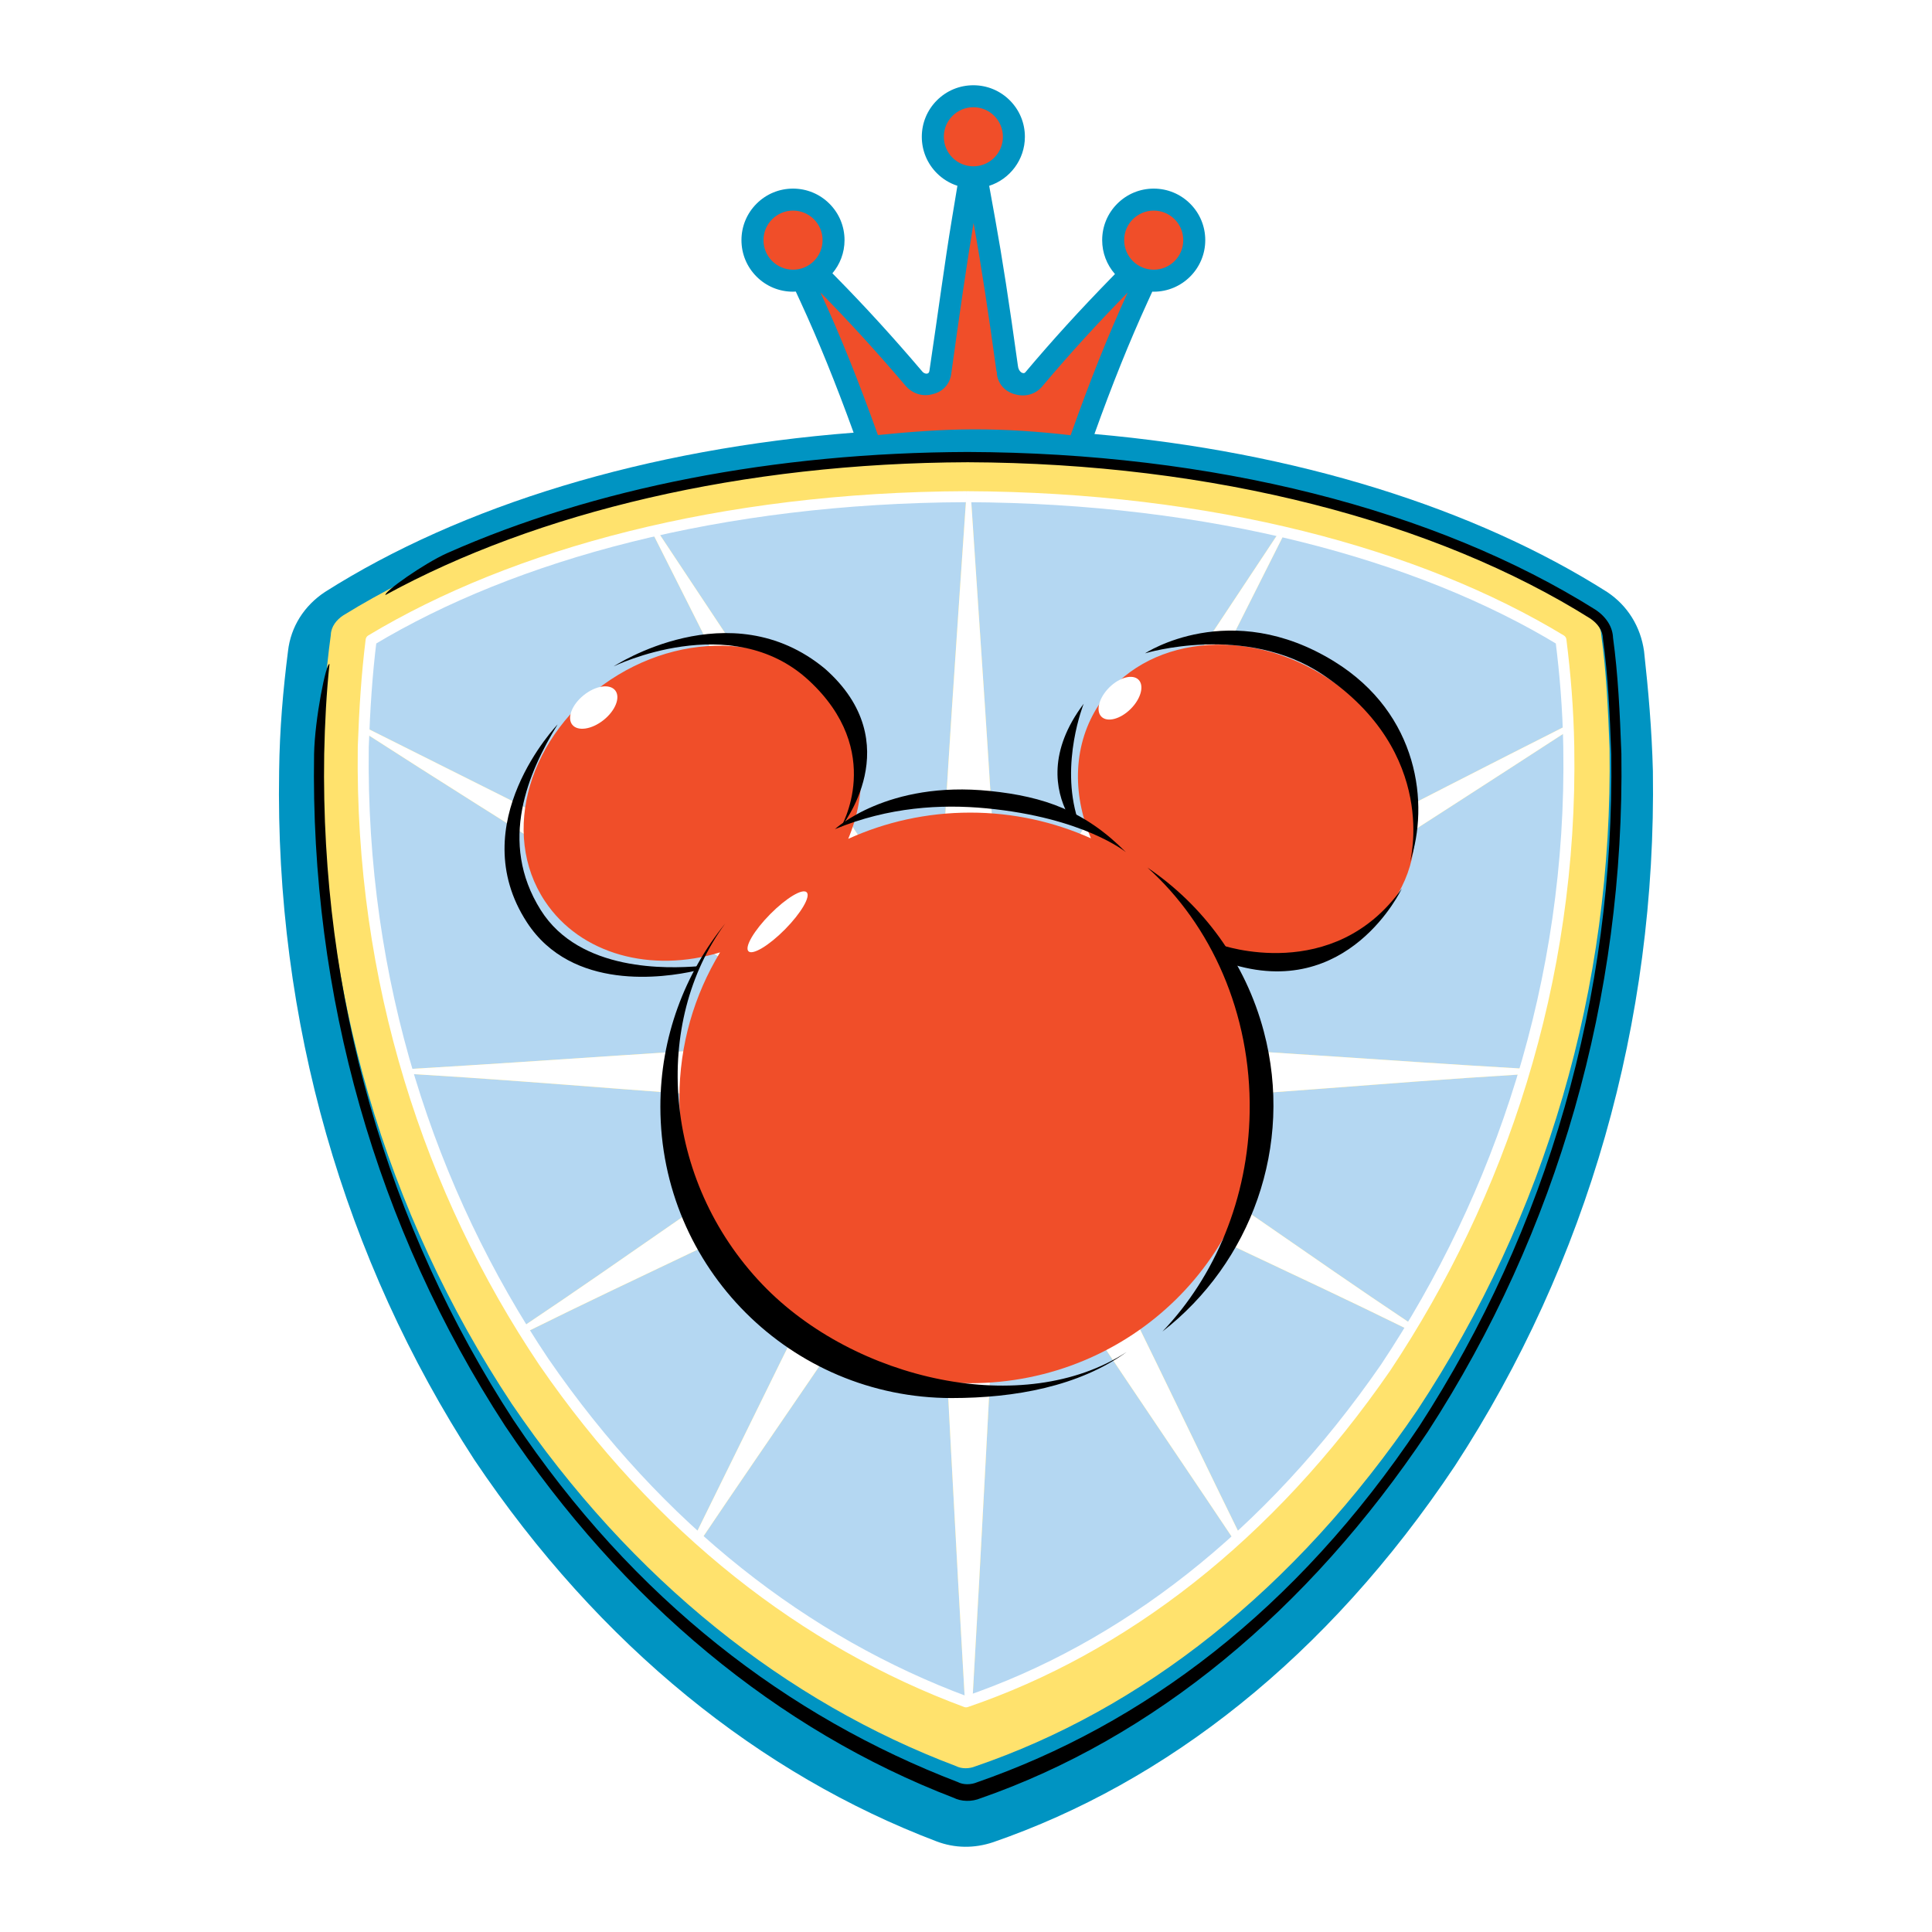
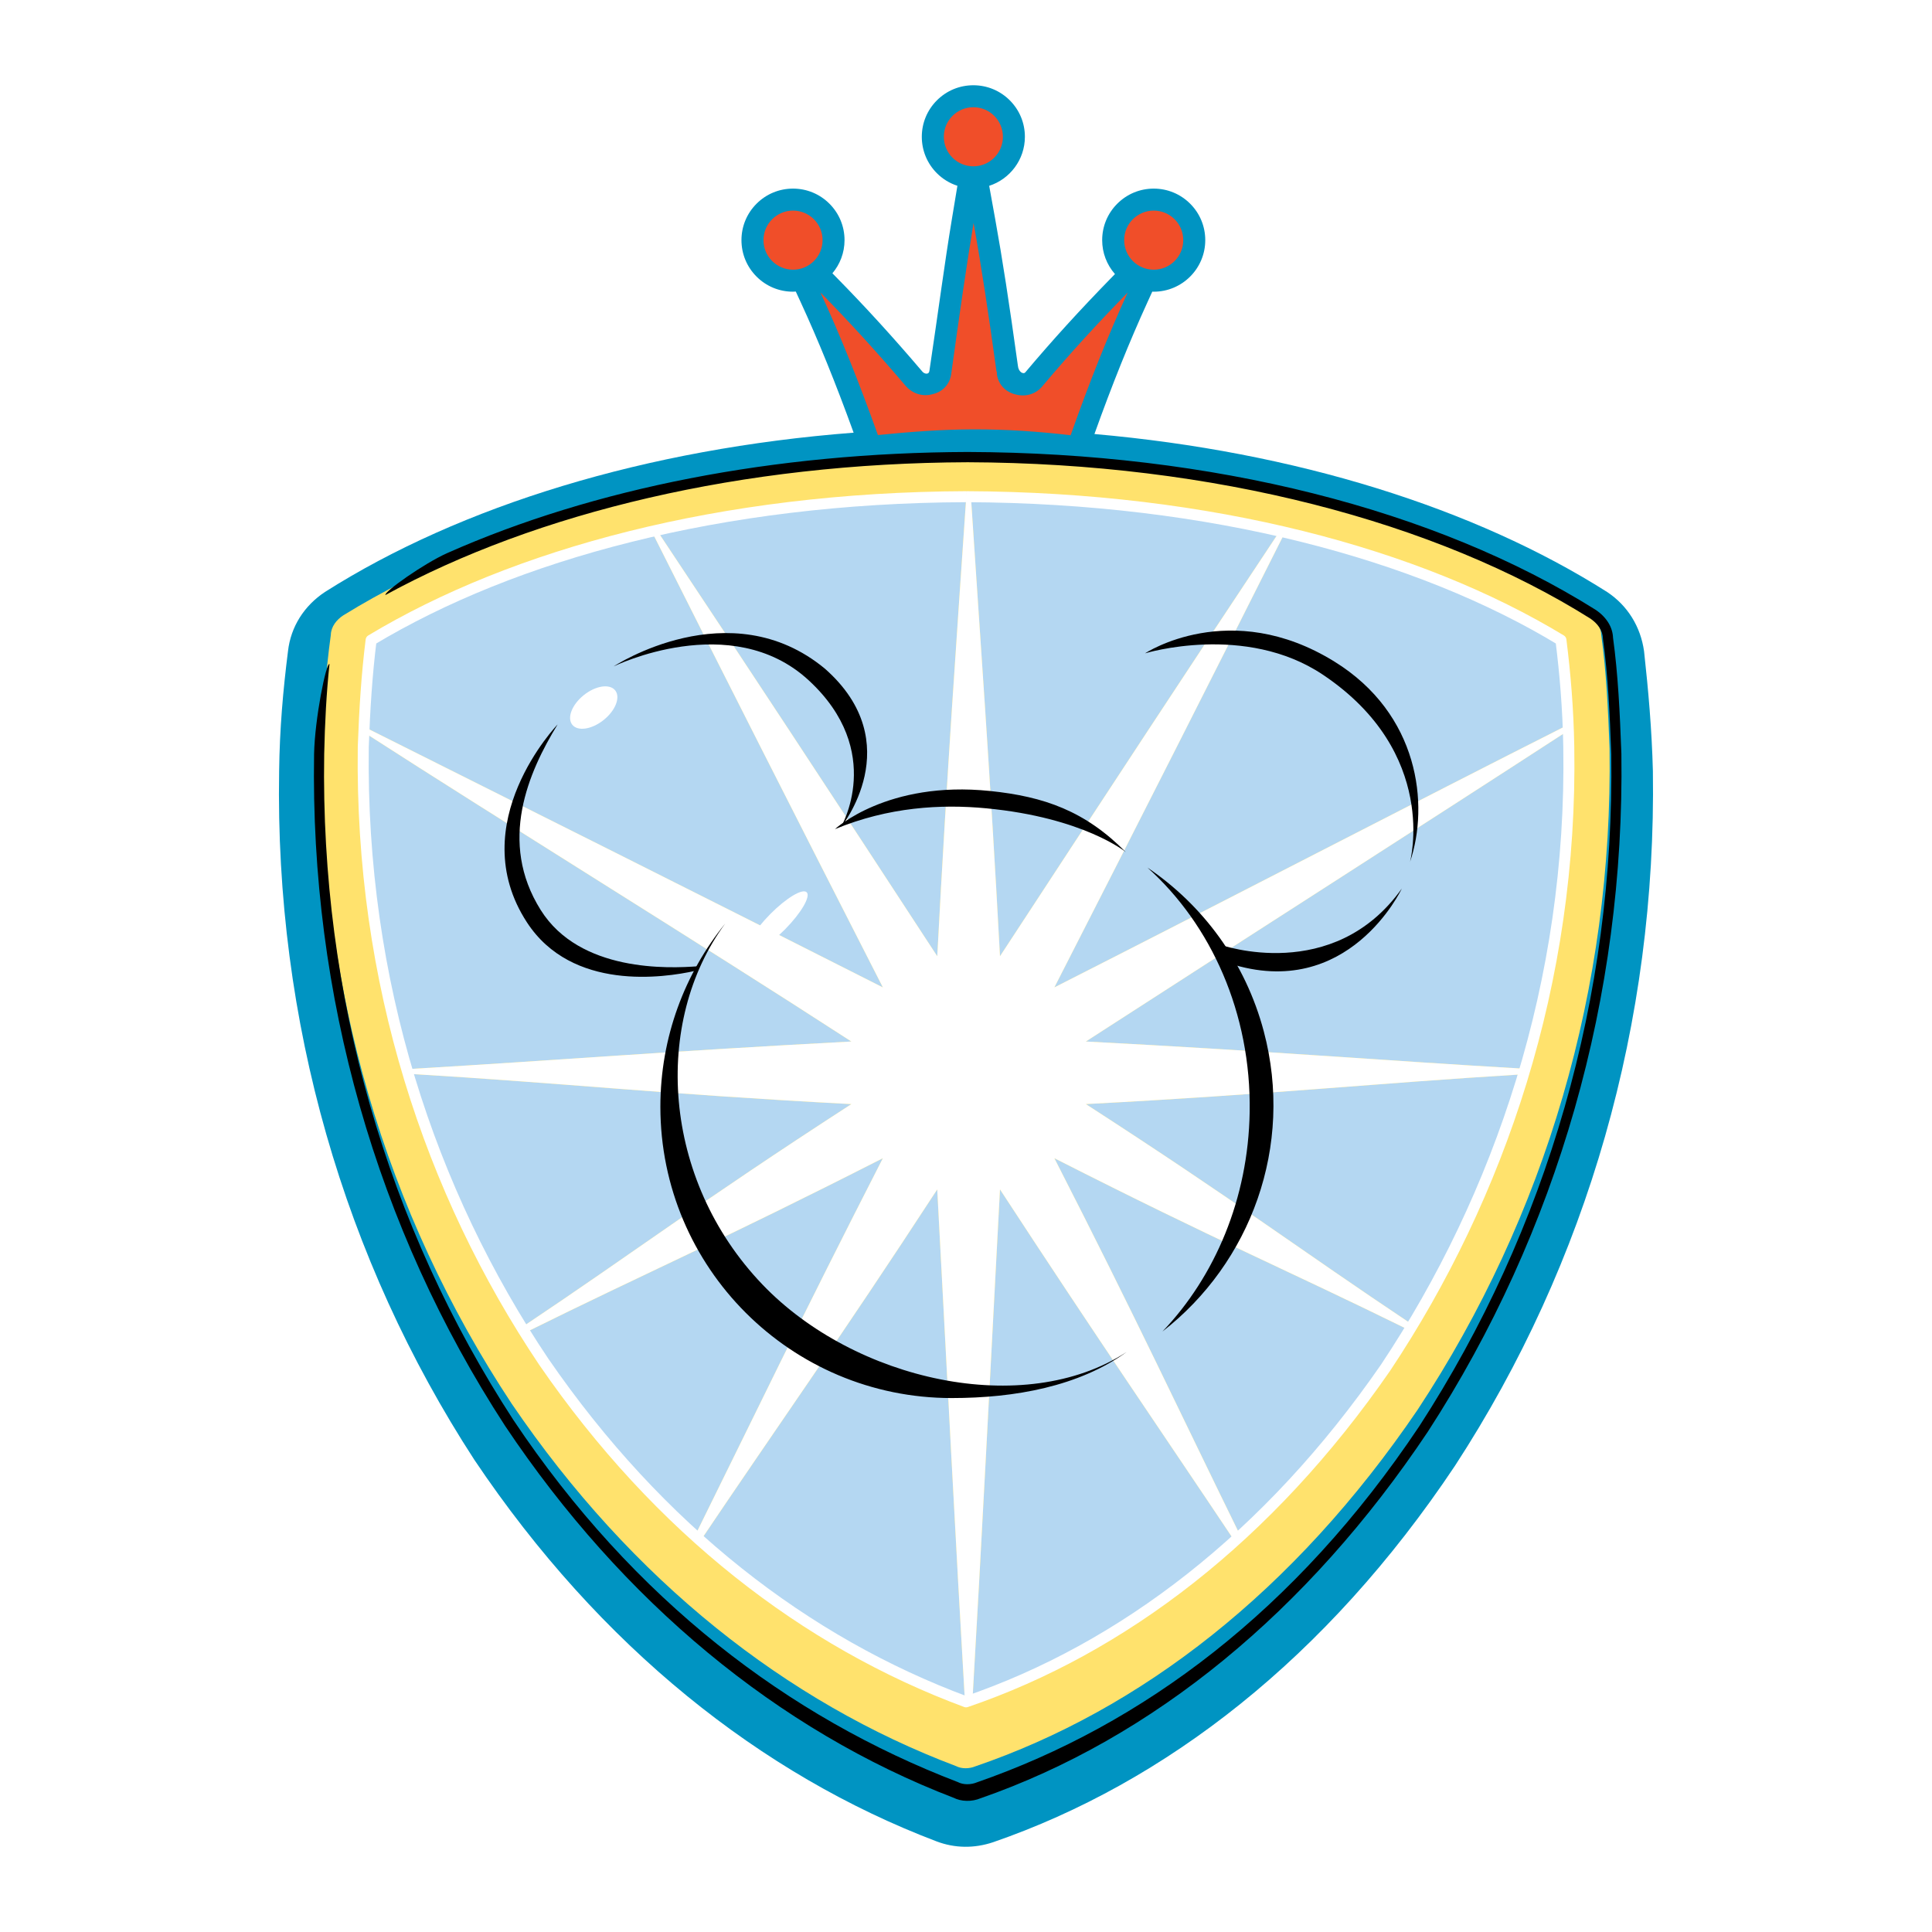
<svg xmlns="http://www.w3.org/2000/svg" version="1.0" id="Layer_1" x="0px" y="0px" width="192.756px" height="192.756px" viewBox="0 0 192.756 192.756" enable-background="new 0 0 192.756 192.756" xml:space="preserve">
  <g>
    <polygon fill-rule="evenodd" clip-rule="evenodd" fill="#FFFFFF" points="0,0 192.756,0 192.756,192.756 0,192.756 0,0  " />
    <path fill-rule="evenodd" clip-rule="evenodd" fill="#0094C2" d="M164.909,76.934c-0.107-4.144-0.451-8.034-0.881-11.96   c-0.343-2.452-1.641-4.557-3.693-5.916c-13.218-8.381-31.097-13.988-51.143-15.755c1.772-4.948,3.47-9.17,5.314-13.206l0.458-1.001   c0.047,0.001,0.094,0.007,0.142,0.007c2.836,0,5.143-2.307,5.143-5.142c0-1.374-0.534-2.665-1.506-3.637   c-0.972-0.971-2.263-1.506-3.637-1.506c-1.373,0-2.665,0.535-3.636,1.506c-0.972,0.972-1.506,2.263-1.506,3.637   c0,1.259,0.454,2.445,1.276,3.383l-0.3,0.308c-3.268,3.346-5.928,6.277-8.644,9.494c-0.192,0.228-0.687-0.019-0.743-0.673   c-0.871-6.286-1.55-10.675-2.263-14.62l-0.599-3.313c2.064-0.668,3.562-2.607,3.562-4.892c0-1.374-0.535-2.665-1.506-3.636   c-0.972-0.972-2.263-1.506-3.637-1.506c-1.374,0-2.665,0.535-3.636,1.506c-0.971,0.971-1.506,2.262-1.506,3.636   c0,1.374,0.535,2.665,1.506,3.636c0.583,0.583,1.283,1.005,2.046,1.252l-0.555,3.348c-0.729,4.393-1.332,9.057-2.241,15.139   c-0.057,0.378-0.496,0.296-0.703,0.049c-2.939-3.453-5.674-6.45-8.601-9.427l-0.371-0.377c0.754-0.895,1.21-2.048,1.21-3.307   c0-1.374-0.535-2.665-1.506-3.637c-0.971-0.971-2.262-1.506-3.636-1.506c-1.374,0-2.665,0.535-3.636,1.506   c-0.972,0.972-1.506,2.263-1.506,3.637c0,1.373,0.535,2.665,1.506,3.636c0.971,0.971,2.262,1.506,3.636,1.506   c0.093,0,0.186-0.009,0.278-0.014l0.468,1.014c1.793,3.887,3.489,8.068,5.303,13.065c-20.686,1.602-39.156,7.275-52.744,15.892   c-2.049,1.357-3.41,3.435-3.69,5.916c-0.492,3.896-0.832,7.762-0.883,11.957c-0.422,25.015,6.48,48.72,19.483,68.723   c12.535,18.666,28.623,31.417,46.099,38.056c1.825,0.695,3.771,0.718,5.659,0.084c17.178-5.935,33.247-18.343,46.063-37.54   C158.393,125.945,165.272,102.028,164.909,76.934L164.909,76.934z" />
    <path fill-rule="evenodd" clip-rule="evenodd" fill="#FFE26D" d="M159.754,63.346c0.513,3.688,0.682,7.408,0.832,11.347   c0.338,23.886-6.383,46.59-19.148,65.955c-12.338,18.159-27.649,29.946-44.139,35.584c-0.576,0.238-1.341,0.269-1.915-0.028   c-16.861-6.364-32.298-18.445-44.334-36.159c-12.591-19.042-19.263-41.571-18.875-65.353c0.084-3.961,0.319-7.662,0.831-11.345   c0.019-0.824,0.574-1.518,1.242-1.953c15.438-9.544,37.574-15.271,62.132-15.354c24.569,0.083,46.716,5.822,62.132,15.352   C159.198,61.856,159.735,62.523,159.754,63.346L159.754,63.346z" />
    <path fill-rule="evenodd" clip-rule="evenodd" fill="#B4D7F2" d="M105.196,98.511c8.526-16.673,16.339-32.11,23.01-45.401   c10.726,2.504,20.034,6.214,27.529,10.757c0.343,2.748,0.593,5.506,0.715,8.445C141.226,79.995,122.042,89.962,105.196,98.511   L105.196,98.511z M127.679,52.989c-9.303-2.129-19.657-3.352-30.811-3.43c0.894,13.724,1.893,27.055,2.901,45.842   C109.958,79.824,119.398,65.441,127.679,52.989L127.679,52.989z M152.16,106.631c2.958-10.065,4.544-20.851,4.356-32.126   c-0.01-0.548-0.025-1.087-0.044-1.622c-14.174,9.214-32.345,20.824-48.135,31.028C127.066,104.892,136.611,105.725,152.16,106.631   L152.16,106.631z M65.023,53.021c-10.911,2.511-20.377,6.263-27.997,10.848c-0.351,2.812-0.562,5.642-0.7,8.645   c15.315,7.666,34.86,17.434,51.756,25.999C79.574,81.847,71.704,66.324,65.023,53.021L65.023,53.021z M96.404,49.555   c-0.007,0-0.015,0-0.022,0c-11.16,0.044-21.52,1.247-30.842,3.35c8.287,12.45,17.75,26.834,27.969,42.499   C94.505,76.589,95.472,63.26,96.404,49.555L96.404,49.555z M52.381,132.969c0.608,0.975,1.229,1.938,1.865,2.887   c4.577,6.652,9.646,12.436,15.094,17.367c5.8-11.731,10.558-21.672,18.742-37.663C71.626,123.933,64.928,126.762,52.381,132.969   L52.381,132.969z M69.891,153.718c8.087,7.201,16.999,12.535,26.381,16.034c-0.854-14.543-1.818-33.286-2.762-51.079   C83.667,133.769,77.282,142.718,69.891,153.718L69.891,153.718z M36.3,73.056c-0.02,0.478-0.039,0.959-0.056,1.447   c-0.155,11.379,1.405,22.155,4.341,32.168c15.949-0.939,25.339-1.75,44.354-2.759C69.163,93.692,50.579,82.261,36.3,73.056   L36.3,73.056z M108.339,110.156c15.502,10.023,21.029,14.301,32.601,22.021c4.592-7.639,8.371-16.027,11.059-24.997   C136.548,108.122,126.999,109.179,108.339,110.156L108.339,110.156z M123.757,153.227c5.181-4.758,10.046-10.352,14.491-16.787   c0.812-1.219,1.599-2.462,2.366-3.723c-12.524-6.157-18.951-8.793-35.416-17.157C113.313,131.415,118.019,141.543,123.757,153.227   L123.757,153.227z M97.027,169.566c9.219-3.246,18.062-8.518,26.15-15.815c-7.309-10.938-13.645-20.121-23.407-35.078   C98.831,136.378,97.876,155.059,97.027,169.566L97.027,169.566z M40.72,107.132c2.717,9.114,6.576,17.591,11.329,25.303   c11.585-7.745,17.439-12.271,32.891-22.276C65.999,109.16,56.596,108.083,40.72,107.132L40.72,107.132z" />
    <path fill-rule="evenodd" clip-rule="evenodd" fill="#FFFFFF" d="M151.998,107.181c0.055-0.183,0.108-0.366,0.162-0.55   c-15.549-0.906-25.094-1.739-43.822-2.72c15.79-10.204,33.961-21.814,48.135-31.028c-0.007-0.192-0.016-0.381-0.022-0.572   c-15.225,7.684-34.408,17.651-51.254,26.199c8.526-16.673,16.339-32.11,23.01-45.401c-0.175-0.041-0.352-0.081-0.527-0.121   c-8.28,12.452-17.721,26.835-27.91,42.412c-1.008-18.787-2.007-32.118-2.901-45.842c-0.155,0-0.308-0.004-0.464-0.005   c-0.932,13.705-1.899,27.034-2.895,45.848C83.29,79.738,73.826,65.354,65.54,52.904c-0.172,0.039-0.346,0.077-0.517,0.116   c6.681,13.304,14.551,28.826,23.059,45.491c-16.896-8.565-36.441-18.333-51.756-25.999c-0.008,0.181-0.018,0.36-0.026,0.542   c14.279,9.205,32.863,20.637,48.638,30.856c-19.014,1.009-28.404,1.819-44.354,2.759c0.044,0.153,0.089,0.308,0.135,0.461   c15.876,0.951,25.279,2.028,44.22,3.026c-15.451,10.005-21.306,14.531-32.891,22.276c0.11,0.179,0.222,0.356,0.332,0.534   c12.547-6.207,19.246-9.036,35.701-17.409c-8.184,15.991-12.942,25.932-18.742,37.663c0.183,0.165,0.366,0.331,0.55,0.495   c7.392-11,13.777-19.949,23.619-35.045c0.944,17.793,1.908,36.536,2.762,51.079c0.037,0.014,0.074,0.028,0.111,0.042   c0.215-0.073,0.429-0.152,0.645-0.228c0.849-14.508,1.804-33.188,2.743-50.894c9.763,14.957,16.099,24.141,23.407,35.078   c0.193-0.174,0.387-0.348,0.579-0.524c-5.738-11.684-10.443-21.812-18.559-37.667c16.465,8.364,22.892,11,35.416,17.157   c0.109-0.179,0.217-0.358,0.325-0.539c-11.571-7.721-17.099-11.998-32.601-22.021C126.999,109.179,136.548,108.122,151.998,107.181   L151.998,107.181z" />
    <path fill="none" stroke="#FFFFFF" stroke-width="1.097" stroke-linejoin="round" stroke-miterlimit="2.613" d="M96.381,49.554   C71.899,49.65,51.249,55.31,37.026,63.868c-0.427,3.425-0.649,6.873-0.782,10.634c-0.32,23.494,6.652,44.425,18.002,61.353   c11.52,16.742,26.146,28.004,42.137,33.938c15.615-5.327,30.183-16.444,41.865-33.354c11.385-17.114,18.659-38.47,18.269-61.935   c-0.067-3.784-0.354-7.218-0.781-10.638C141.55,55.27,120.875,49.651,96.381,49.554" />
    <path fill-rule="evenodd" clip-rule="evenodd" fill="#F04E29" d="M112.511,29.184c-1.997,4.371-3.81,8.917-5.693,14.239   c-3.24-0.377-6.4-0.592-9.704-0.587c-3.267,0.013-6.359,0.252-9.524,0.569c-1.903-5.309-3.714-9.85-5.731-14.222   c2.91,2.959,5.641,5.957,8.526,9.348c0.679,0.76,1.695,1.075,2.678,0.79c1.016-0.239,1.702-1.002,1.838-2.003   c0.824-5.945,1.503-10.684,2.231-15.076c0.792,4.383,1.494,9.062,2.291,14.834c0.046,0,0.065,0.144,0.021,0.144   c0.021,0.039,0.021,0.094,0.02,0.137c0.14,0.999,0.86,1.758,1.846,1.992c1.015,0.282,2.027-0.028,2.671-0.794   C106.884,35.104,109.609,32.156,112.511,29.184L112.511,29.184z M79.12,21.012c-1.628,0-2.948,1.32-2.948,2.948   c0,1.628,1.32,2.948,2.948,2.948c1.628,0,2.948-1.32,2.948-2.948C82.068,22.332,80.748,21.012,79.12,21.012L79.12,21.012z    M115.106,21.012c-1.628,0-2.948,1.32-2.948,2.948c0,1.628,1.32,2.948,2.948,2.948c1.629,0,2.948-1.32,2.948-2.948   C118.055,22.332,116.735,21.012,115.106,21.012L115.106,21.012z M97.113,10.698c-1.628,0-2.948,1.32-2.948,2.948   c0,1.628,1.32,2.948,2.948,2.948s2.948-1.32,2.948-2.948C100.062,12.018,98.741,10.698,97.113,10.698L97.113,10.698z" />
-     <path fill-rule="evenodd" clip-rule="evenodd" fill="#F04E29" d="M132.554,67.719c-8.124-5.394-18.371-4.253-22.887,2.548   c-2.602,3.918-2.729,8.859-0.821,13.375c-3.671-1.648-7.752-2.568-12.053-2.568c-4.345,0-8.466,0.939-12.166,2.619   c1.884-4.502,1.746-9.418-0.844-13.32c-4.516-6.801-14.763-7.942-22.886-2.549c-8.124,5.394-11.049,15.28-6.533,22.082   c3.553,5.351,10.653,7.196,17.476,5.113c-2.575,4.251-4.055,9.215-4.055,14.519c0,15.72,12.988,28.465,29.009,28.465   s29.008-12.745,29.008-28.465c0-5.336-1.498-10.328-4.102-14.597c6.796,2.039,13.85,0.186,17.387-5.142   C143.602,82.999,140.677,73.113,132.554,67.719L132.554,67.719z" />
    <path fill-rule="evenodd" clip-rule="evenodd" d="M98.409,80.646c-4.517-0.43-9.745-0.138-15.105,2.076   c0,0,5.202-4.869,15.469-3.806c5.414,0.56,9.487,1.995,13.551,6.1C112.324,85.016,108.137,81.573,98.409,80.646L98.409,80.646z" />
    <path fill="none" stroke="#FFFFFF" stroke-width="0.549" stroke-miterlimit="2.613" d="M69.329,96.868   c0.057-0.013,0.111-0.025,0.164-0.037" />
    <path fill-rule="evenodd" clip-rule="evenodd" d="M69.64,96.404c-2.915,0.222-11.78,0.608-15.69-5.606   c-4.286-6.812-1.225-13.777,1.684-18.522c0,0-9.491,9.873-3.062,19.747c4.496,6.905,13.712,5.526,16.757,4.845L69.64,96.404   L69.64,96.404z" />
    <path fill-rule="evenodd" clip-rule="evenodd" d="M61.228,66.484c0,0,11.71-5.741,19.441,1.377   c7.73,7.118,3.214,14.695,3.214,14.695s6.866-8.402-1.582-15.843C72.81,58.856,61.228,66.484,61.228,66.484L61.228,66.484z" />
-     <path fill-rule="evenodd" clip-rule="evenodd" d="M106.503,81.197c-1.2-2.353-1.962-6.225,1.616-10.984c0,0-2.371,5.917-0.605,11.5   L106.503,81.197L106.503,81.197z" />
    <path fill-rule="evenodd" clip-rule="evenodd" d="M114.243,65.183c0,0,8.471-5.613,18.88,0.816   c8.458,5.224,9.49,14.287,7.552,20.002c0,0,2.961-10.867-8.675-18.675C124.244,62.122,114.243,65.183,114.243,65.183   L114.243,65.183z" />
    <path fill-rule="evenodd" clip-rule="evenodd" d="M76.071,128.158c-10.068-10.515-10.951-26.205-3.712-36.021   c-4.047,4.994-6.473,11.354-6.473,18.283c0,16.052,13.013,29.064,29.064,29.064c6.318,0,12.682-1.167,17.45-4.592   C102.174,141.556,85.256,137.751,76.071,128.158L76.071,128.158z" />
    <path fill-rule="evenodd" clip-rule="evenodd" d="M114.479,86.558c6.351,5.696,10.358,14.526,10.201,24.379   c-0.139,8.662-3.47,16.431-8.708,21.913c8.804-6.83,13.154-18.5,10.117-29.946C124.246,95.958,119.999,90.292,114.479,86.558   L114.479,86.558z" />
    <path fill-rule="evenodd" clip-rule="evenodd" d="M121.795,94.268c0,0,11.226,3.98,18.063-5.613c0,0-5.307,11.328-17.247,7.45   L121.795,94.268L121.795,94.268z" />
    <path fill-rule="evenodd" clip-rule="evenodd" fill="#FFFFFF" d="M60.23,71.831c1.182-0.947,1.695-2.27,1.146-2.954   c-0.549-0.684-1.951-0.471-3.133,0.477c-1.181,0.948-1.694,2.27-1.146,2.954S59.049,72.778,60.23,71.831L60.23,71.831z" />
-     <path fill-rule="evenodd" clip-rule="evenodd" fill="#FFFFFF" d="M112.806,70.732c1.023-1.017,1.376-2.321,0.787-2.914   c-0.589-0.592-1.896-0.248-2.919,0.769c-1.023,1.017-1.376,2.321-0.787,2.914C110.476,72.094,111.782,71.75,112.806,70.732   L112.806,70.732z" />
    <path fill-rule="evenodd" clip-rule="evenodd" fill="#FFFFFF" d="M78.312,92.731c-1.607,1.623-3.238,2.596-3.642,2.174   c-0.405-0.422,0.569-2.08,2.176-3.703c1.607-1.623,3.238-2.596,3.642-2.174C80.893,89.45,79.918,91.108,78.312,92.731   L78.312,92.731z" />
    <path fill-rule="evenodd" clip-rule="evenodd" d="M161.766,75.203c-0.155-4.137-0.325-7.869-0.841-11.636   c0.005,0.04,0.009,0.079,0.01,0.119c-0.024-1.083-0.623-2.083-1.721-2.834c-16.038-10.079-38.291-15.676-62.666-15.758   c-19.304,0.065-37.278,3.594-51.898,10.075c-2.352,1.042-6.363,3.893-6.196,4.197c15.144-8.277,35.602-13.169,58.097-13.247   c24.569,0.083,46.716,5.917,62.132,15.605c0.686,0.471,1.223,1.148,1.241,1.985c0.513,3.749,0.683,7.53,0.832,11.534   c0.338,24.28-6.383,47.359-19.148,67.043c-12.338,18.459-27.649,29.807-44.139,35.538c-0.576,0.242-1.341,0.272-1.915-0.029   c-16.861-6.469-32.298-18.116-44.334-36.123c-12.591-19.355-19.263-42.257-18.875-66.43c0.065-3.119,0.223-6.079,0.528-8.995   c-0.341-0.125-1.463,5.449-1.537,8.978c-0.387,24.095,6.198,47.268,19.049,67.024c11.73,17.549,27.226,30.391,44.812,37.139   c-0.036-0.015-0.072-0.03-0.107-0.049c0.801,0.421,1.86,0.446,2.765,0.066c-0.02,0.008-0.039,0.016-0.06,0.022   c17.221-5.985,32.659-18.629,44.655-36.577C155.425,122.846,162.104,99.463,161.766,75.203L161.766,75.203z" />
  </g>
</svg>